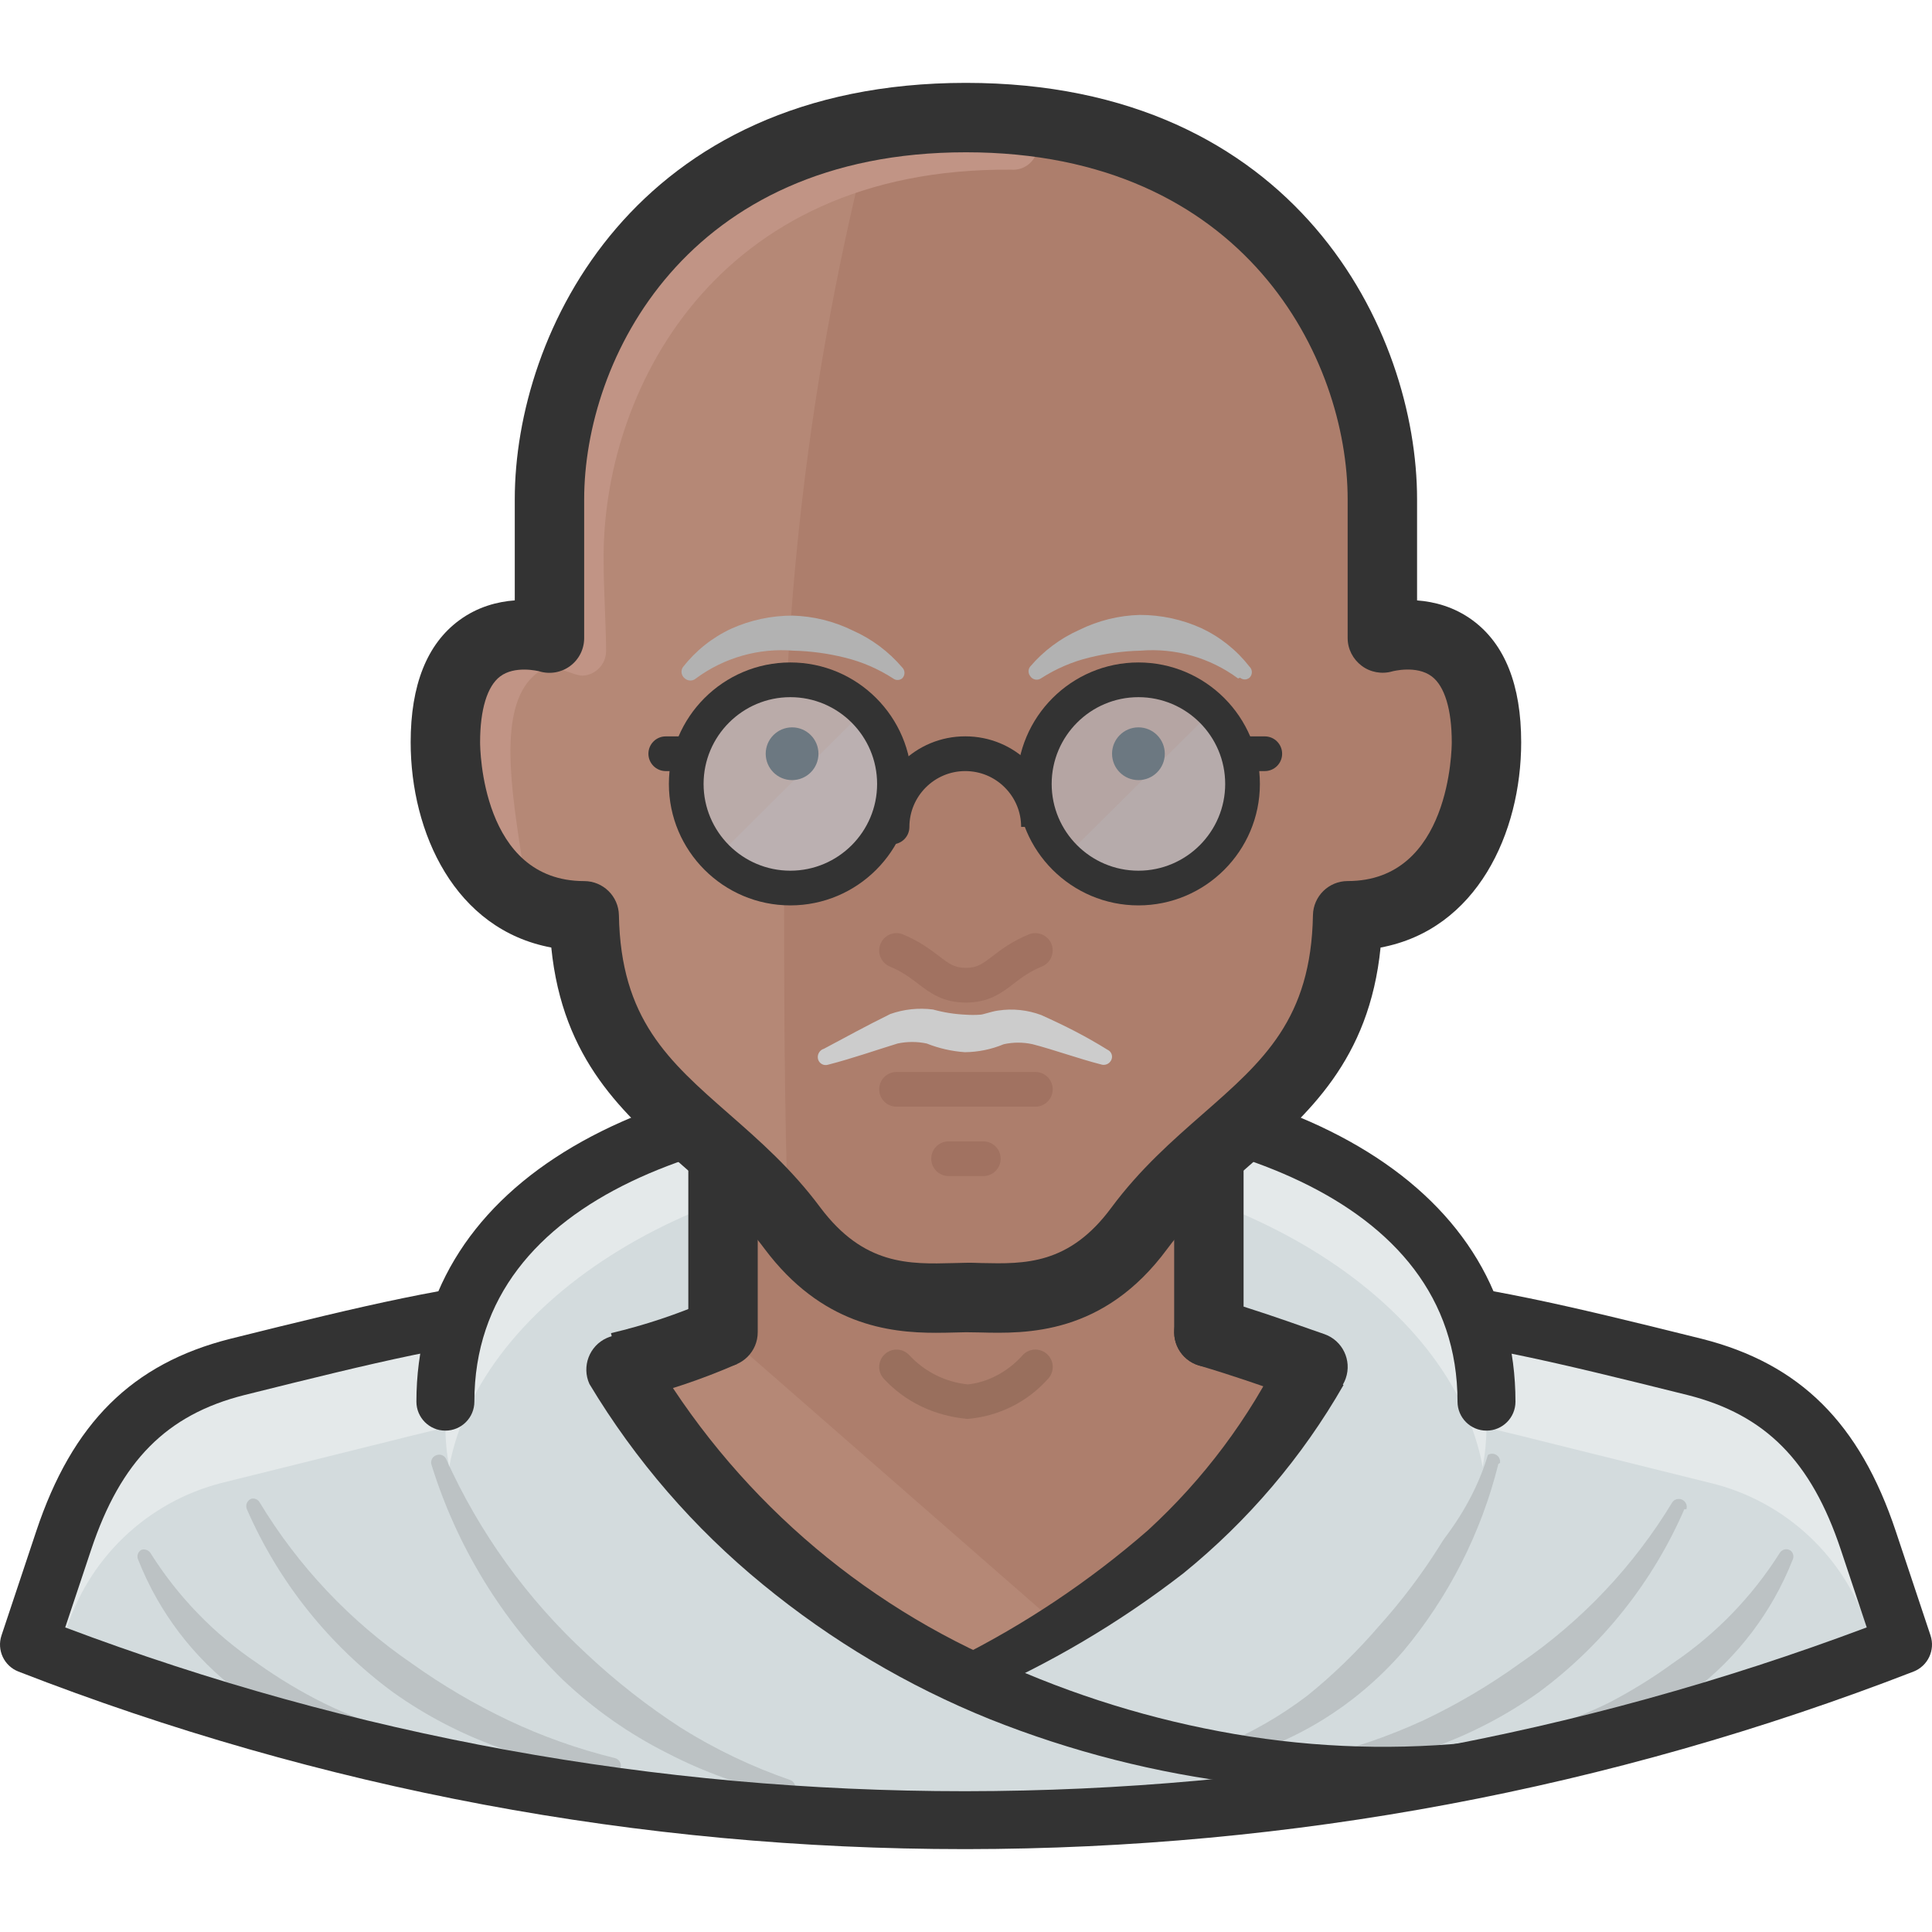
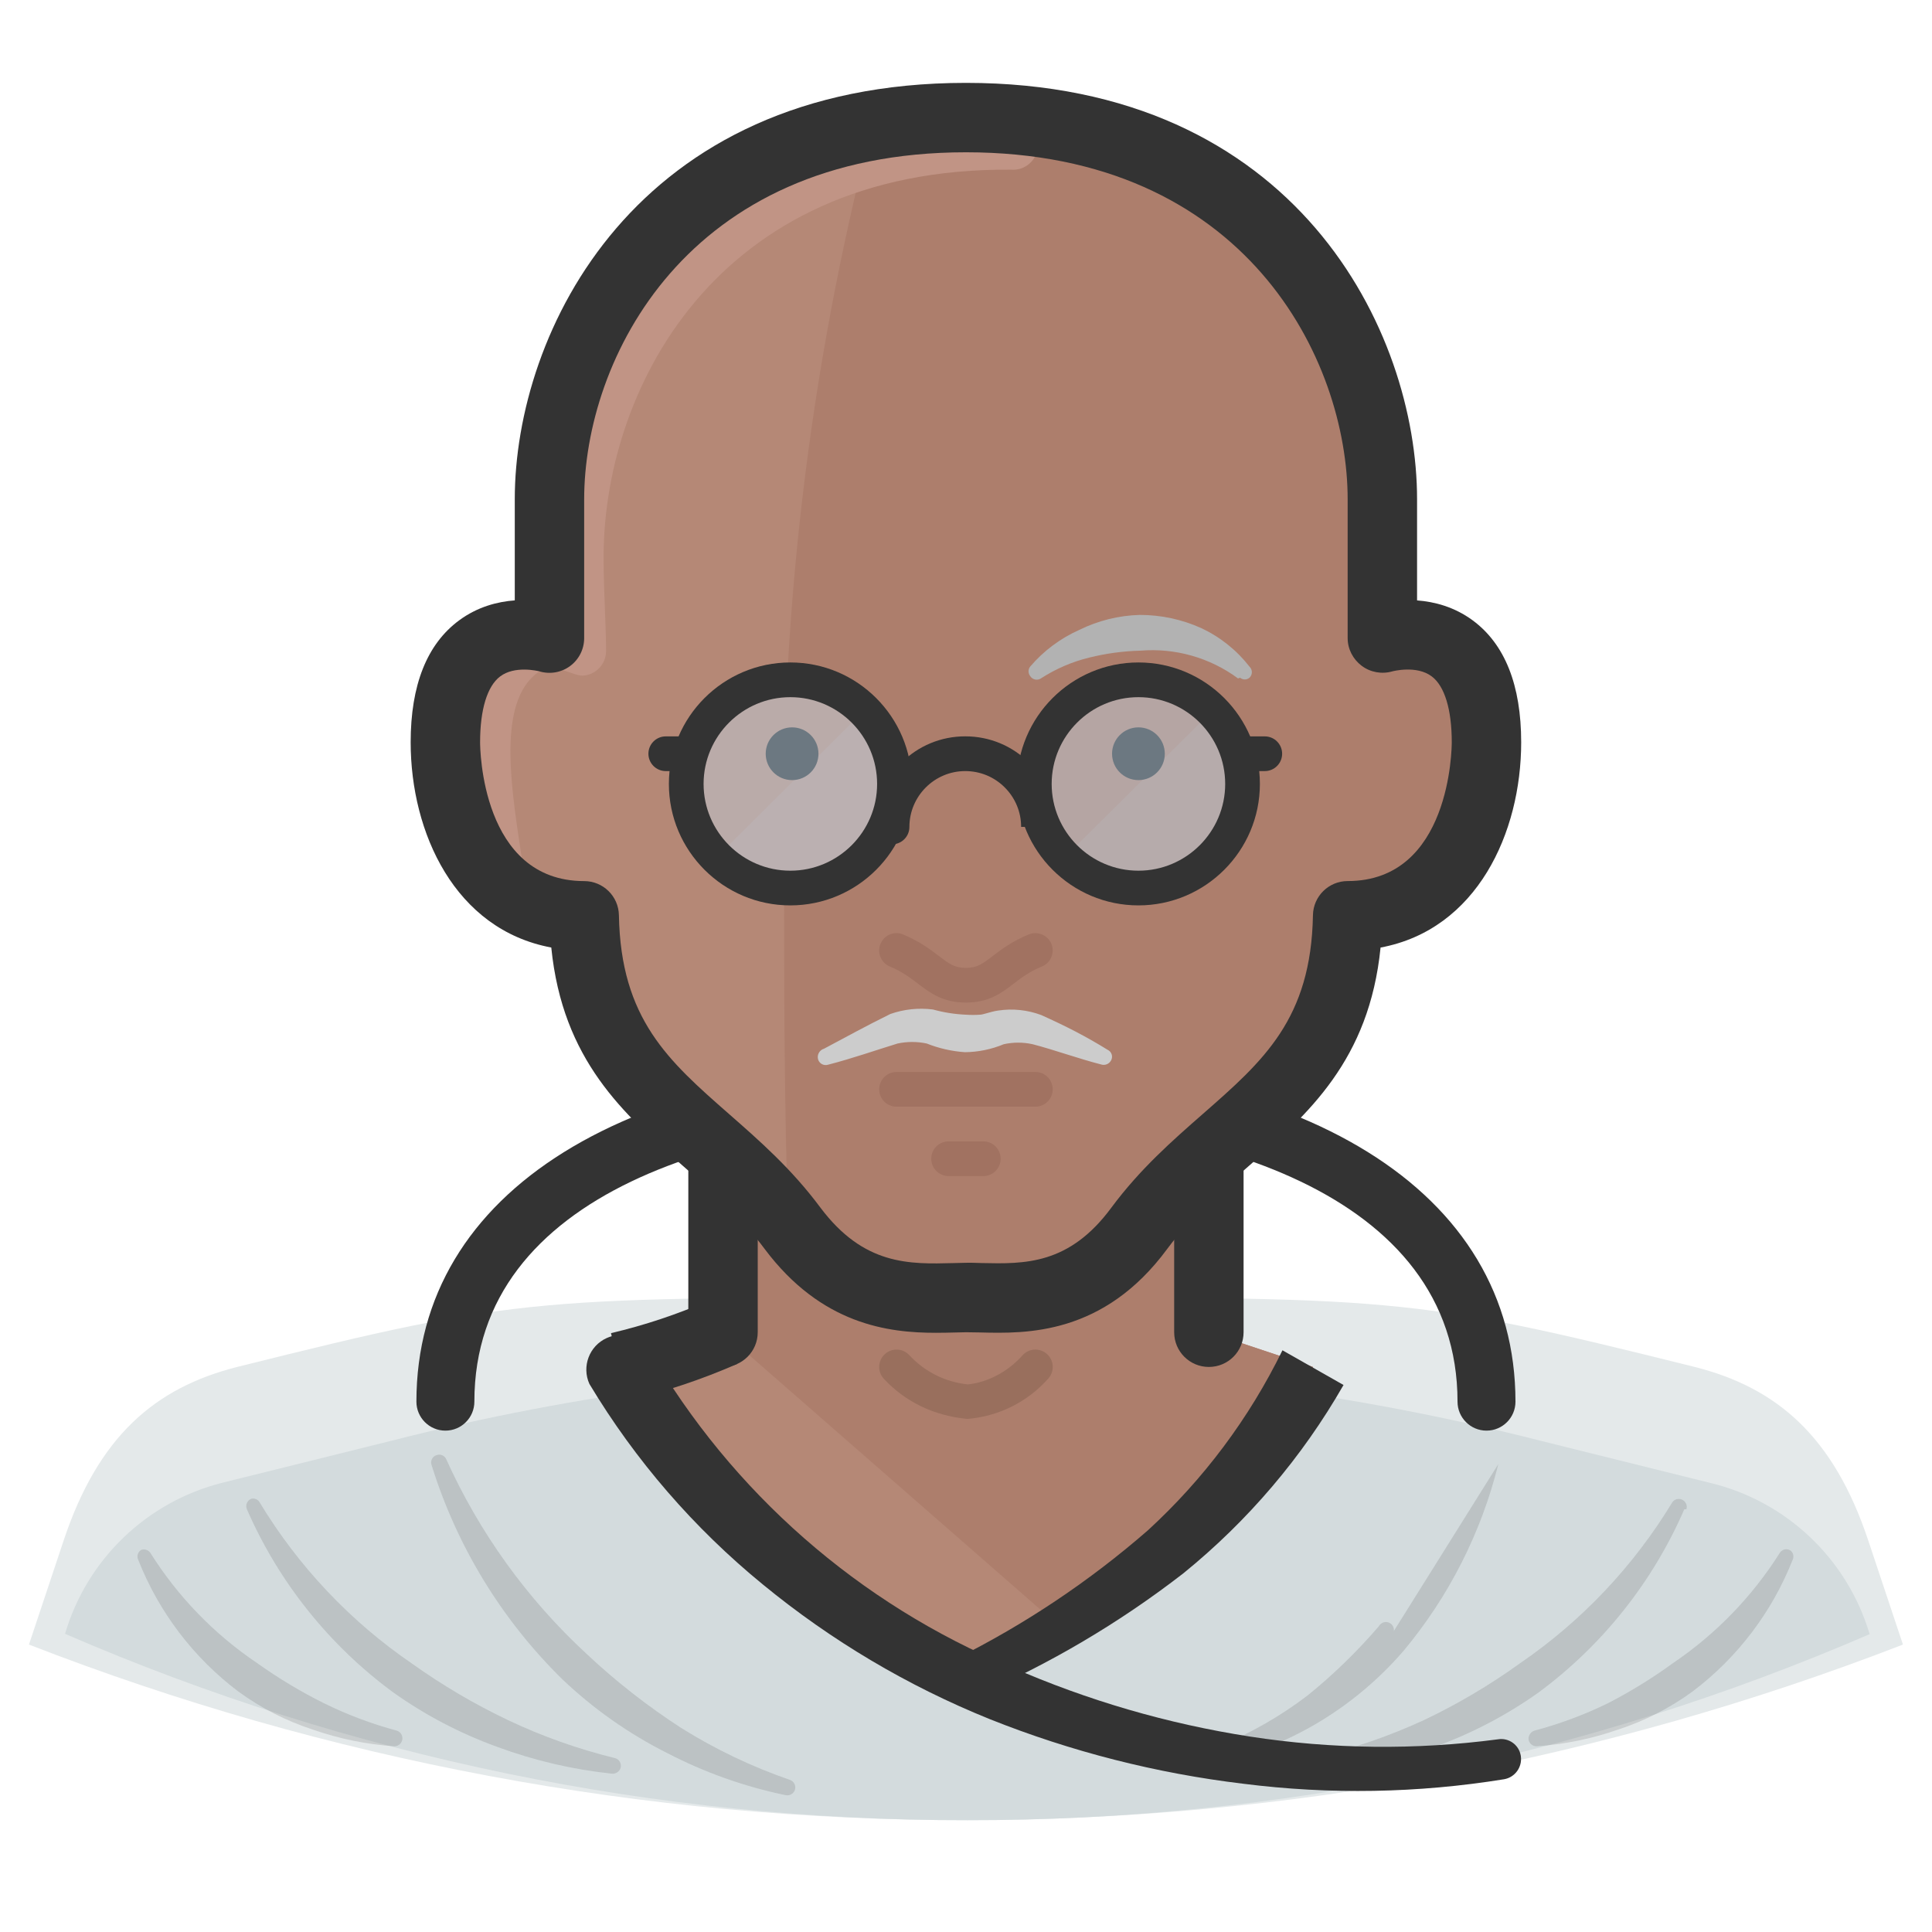
<svg xmlns="http://www.w3.org/2000/svg" version="1.1" id="Capa_1" x="0px" y="0px" viewBox="0 0 512.012 512.012" style="enable-background:new 0 0 512.012 512.012;" xml:space="preserve">
  <path style="fill:#E4E9EA;" d="M495.116,408.249c-9.197-27.591-24.188-40.467-45.985-45.985  c-76.428-19.038-79.003-18.394-193.138-18.394s-117.262-0.552-193.138,18.394c-21.797,5.518-36.788,18.394-45.985,45.985  L7.672,435.84c79.168,30.792,163.376,46.574,248.32,46.537c84.935-0.074,169.125-15.847,248.32-46.537L495.116,408.249z" />
  <path style="fill:#D3DBDD;" d="M453.177,392.982l-44.79-11.128c-49.811-12.71-100.993-19.286-152.395-19.59  c-51.402,0.304-102.584,6.879-152.395,19.59l-44.79,11.128c-19.948,5.068-35.749,20.27-41.571,40.007  c75.471,32.705,156.874,49.517,239.123,49.388c82.24,0.129,163.634-16.656,239.123-49.296  C489.552,413.114,473.429,397.829,453.177,392.982z" />
  <g style="opacity:0.15;">
-     <path style="fill:#333333;" d="M397.075,388.016c-4.525,18.183-13.106,35.096-25.108,49.48   c-6.217,7.201-13.51,13.409-21.613,18.394c-7.863,4.838-16.426,8.434-25.384,10.669c-1.085,0.276-2.189-0.377-2.456-1.462   c-0.009-0.037-0.018-0.064-0.028-0.101c-0.23-1.002,0.267-2.033,1.196-2.483c8.13-3.394,15.791-7.817,22.809-13.152   c6.861-5.546,13.198-11.708,18.946-18.394c11.855-13.161,21.374-28.244,28.143-44.606c0.561-1.03,1.839-1.407,2.869-0.846   c0.763,0.414,1.196,1.269,1.085,2.134L397.075,388.016z" />
+     <path style="fill:#333333;" d="M397.075,388.016c-4.525,18.183-13.106,35.096-25.108,49.48   c-6.217,7.201-13.51,13.409-21.613,18.394c-7.863,4.838-16.426,8.434-25.384,10.669c-1.085,0.276-2.189-0.377-2.456-1.462   c-0.009-0.037-0.018-0.064-0.028-0.101c-0.23-1.002,0.267-2.033,1.196-2.483c8.13-3.394,15.791-7.817,22.809-13.152   c6.861-5.546,13.198-11.708,18.946-18.394c0.561-1.03,1.839-1.407,2.869-0.846   c0.763,0.414,1.196,1.269,1.085,2.134L397.075,388.016z" />
    <path style="fill:#333333;" d="M446.371,399.972c-8.379,19.305-21.705,36.052-38.628,48.56   c-8.498,6.042-17.787,10.899-27.591,14.439c-9.822,3.522-20.05,5.813-30.442,6.806c-1.168,0.018-2.125-0.92-2.143-2.088   c-0.009-0.938,0.598-1.775,1.499-2.051c9.712-2.308,19.167-5.573,28.235-9.749c8.894-4.221,17.392-9.234,25.384-14.991   c16.435-11.22,30.268-25.835,40.559-42.858c0.727-0.911,2.06-1.067,2.971-0.34c0.681,0.543,0.957,1.435,0.708,2.272H446.371z" />
    <path style="fill:#333333;" d="M475.066,413.4c-5.454,13.832-14.623,25.899-26.488,34.857c-6.015,4.396-12.692,7.808-19.774,10.117   c-6.944,2.428-14.182,3.909-21.521,4.415c-1.131,0.055-2.106-0.8-2.207-1.931c-0.009-0.993,0.616-1.885,1.564-2.207   c6.723-1.784,13.253-4.221,19.498-7.266c6.033-3.109,11.809-6.677,17.29-10.669c11.322-7.67,20.932-17.594,28.235-29.155   c0.579-0.957,1.821-1.269,2.777-0.69c0.028,0.018,0.046,0.028,0.074,0.046C475.259,411.505,475.489,412.544,475.066,413.4z" />
  </g>
-   <path style="fill:#333333;" d="M255.634,490.048c-86.121,0-170.477-15.828-250.739-47.052c-3.817-1.481-5.794-5.702-4.497-9.583  l9.197-27.591c9.565-28.704,25.411-44.431,51.384-51.007c74.689-18.633,80.87-18.642,185.67-18.624h20.234  c103.173,0.028,109.298-0.028,184.125,18.615c25.991,6.585,41.847,22.312,51.412,51.016l9.197,27.591  c1.297,3.881-0.69,8.103-4.507,9.583c-80.382,31.15-164.866,46.979-251.089,47.052C255.873,490.048,255.753,490.048,255.634,490.048  z M17.283,431.297c76.428,28.805,156.58,43.401,238.342,43.401c0.129,0,0.239,0,0.368,0c81.891-0.074,162.153-14.669,238.719-43.41  l-6.87-20.611c-7.836-23.498-19.976-35.749-40.587-40.964c-72.969-18.192-77.035-18.127-180.373-18.164h-20.234  c-104.994-0.083-109.095-0.018-181.927,18.173c-20.592,5.206-32.723,17.456-40.559,40.954L17.283,431.297z" />
-   <ellipse style="fill:#D3DBDD;" cx="255.717" cy="368.904" rx="141.083" ry="89.303" />
  <path style="fill:#B58876;" d="M320.372,353.067v-64.379H191.613v64.379l-27.591,9.197c20.877,36.696,53.168,65.575,91.971,82.222  c49.02-21.705,73.576-43.042,91.971-82.222L320.372,353.067z" />
  <path style="fill:#AD7E6C;" d="M279.813,430.138c29.615-14.439,53.591-38.315,68.15-67.874l-27.591-9.197v-64.379H191.613v64.379  L279.813,430.138z" />
  <g style="opacity:0.15;">
    <path style="fill:#333333;" d="M118.221,386.636c8.811,19.562,21.484,37.138,37.248,51.687c7.735,7.266,16.113,13.823,25.016,19.59   c9.068,5.675,18.762,10.31,28.879,13.796c1.085,0.386,1.655,1.573,1.288,2.667c-0.349,0.984-1.361,1.573-2.391,1.38   c-10.981-2.272-21.595-6.042-31.546-11.22c-10.098-5.086-19.387-11.625-27.591-19.406c-16.132-15.801-28.079-35.363-34.765-56.93   c-0.349-1.067,0.239-2.207,1.297-2.548c0.028-0.009,0.055-0.018,0.083-0.028C116.703,385.284,117.77,385.716,118.221,386.636z" />
    <path style="fill:#333333;" d="M68.74,398.04c10.264,17.024,24.059,31.638,40.467,42.858c8.038,5.739,16.564,10.751,25.476,14.991   c9.05,4.286,18.514,7.643,28.235,10.025c1.14,0.267,1.839,1.407,1.573,2.548c0,0.009-0.009,0.018-0.009,0.028   c-0.304,1.002-1.26,1.655-2.299,1.563c-10.374-1.094-20.565-3.467-30.35-7.082c-9.804-3.541-19.093-8.397-27.591-14.439   c-16.996-12.48-30.378-29.237-38.812-48.56c-0.451-1.067,0.046-2.299,1.104-2.759C67.37,396.983,68.262,397.314,68.74,398.04z" />
    <path style="fill:#333333;" d="M39.862,411.56c7.275,11.579,16.895,21.512,28.235,29.155c5.629,4.019,11.561,7.588,17.75,10.669   c6.19,3.044,12.655,5.481,19.314,7.266c1.113,0.349,1.738,1.536,1.389,2.649c0,0.009,0,0.009-0.009,0.018   c-0.294,0.91-1.159,1.518-2.115,1.472c-7.339-0.506-14.577-1.996-21.521-4.415c-7.082-2.308-13.759-5.721-19.774-10.117   c-11.864-8.958-21.034-21.024-26.488-34.857c-0.478-0.966-0.12-2.143,0.828-2.667C38.363,410.447,39.337,410.788,39.862,411.56z" />
  </g>
-   <path style="fill:#E4E9EA;" d="M255.992,307.082c70.633,0,128.759,37.432,136.944,81.67c0.662-3.522,1.002-7.091,1.012-10.669  c0-49.388-61.804-89.395-137.956-89.395s-137.956,40.007-137.956,89.395c0.009,3.578,0.349,7.146,1.012,10.669  C127.234,344.514,185.359,307.082,255.992,307.082z" />
  <g>
    <path style="fill:#333333;" d="M393.948,379.141c-4.24,0-7.68-3.44-7.68-7.68c0-55.375-67.295-75.094-130.276-75.094   s-130.276,19.718-130.276,75.094c0,4.24-3.44,7.68-7.68,7.68s-7.68-3.44-7.68-7.68c0-55.789,55.799-90.453,145.635-90.453   s145.635,34.664,145.635,90.453C401.628,375.701,398.188,379.141,393.948,379.141z" />
-     <path style="fill:#333333;" d="M347.963,371.461c-1.003,0-2.033-0.166-3.035-0.515l-4.203-1.481   c-7.238-2.538-13.759-4.838-22.974-7.588c-4.865-1.444-7.643-6.567-6.19-11.432c1.444-4.865,6.567-7.652,11.432-6.19   c9.565,2.851,16.325,5.215,23.839,7.863l4.166,1.453c4.792,1.683,7.321,6.925,5.647,11.717   C355.321,369.088,351.761,371.461,347.963,371.461z" />
    <path style="fill:#333333;" d="M166.128,371.213l-4.203-17.907c8.884-2.088,17.631-5.003,26-8.664l7.385,16.849   C185.911,365.602,176.098,368.886,166.128,371.213z" />
    <path style="fill:#333333;" d="M172.023,357.665c21.898,37.827,55.642,67.405,96.017,84.153   c20.178,8.838,41.414,15.019,63.184,18.394c21.769,3.366,43.916,3.614,65.759,0.736l0,0c2.851-0.478,5.555,1.444,6.042,4.304   c0.009,0.064,0.018,0.138,0.028,0.202c0.386,2.879-1.554,5.555-4.415,6.07c-22.882,3.706-46.169,4.111-69.162,1.196   c-23.029-2.759-45.599-8.507-67.138-17.107c-21.742-8.774-42.031-20.804-60.149-35.685c-18.275-14.936-33.836-32.916-45.985-53.159   c-2.088-4.626-0.037-10.08,4.589-12.168c3.973-1.793,8.664-0.552,11.23,2.971L172.023,357.665z" />
  </g>
  <g style="opacity:0.24;enable-background:new    ;">
    <path style="fill:#59402F;" d="M256.37,376.041c-9.013-0.855-16.573-4.635-22.147-10.65c-1.729-1.867-1.609-4.782,0.258-6.502   c1.858-1.729,4.773-1.619,6.502,0.248c4.047,4.387,9.556,7.128,15.488,7.753c5.086-0.506,10.531-3.228,14.485-7.68   c1.692-1.904,4.58-2.088,6.493-0.386c1.895,1.692,2.079,4.589,0.386,6.493C272.308,371.553,264.684,375.361,256.37,376.041z" />
  </g>
  <path style="fill:#333333;" d="M253.325,439.611c18.321-9.142,35.418-20.583,50.86-34.029c14.78-13.538,26.883-29.725,35.685-47.733  l16.187,9.197c-10.954,19.13-25.365,36.062-42.49,49.94c-16.95,13.124-35.491,24.069-55.182,32.558L253.325,439.611z" />
  <path style="fill:#B58876;" d="M255.992,343.87c12.416,0,30.35,2.851,45.985-18.394c21.797-29.339,54.355-36.236,55.182-82.773  c27.591,0,36.788-26.947,36.788-45.985c0-36.144-27.591-27.591-27.591-27.591v-36.788c0-40.835-29.89-101.168-110.365-101.168  S145.628,91.411,145.628,132.338v36.788c0,0-27.591-8.553-27.591,27.591c0,19.038,9.197,45.985,36.788,45.985  c0.828,46.537,33.385,53.435,55.182,82.773C225.642,346.353,243.576,344.054,255.992,343.87z" />
  <path style="fill:#AD7E6C;" d="M357.16,242.702c27.591,0,36.788-26.947,36.788-45.985c0-36.144-27.591-27.591-27.591-27.591v-36.788  c0-40.835-29.89-101.168-110.365-101.168c-8.369,0.092-16.702,0.92-24.924,2.483C214.247,98.621,206.42,165.585,207.8,232.677  c0,27.591,0,59.781,1.104,91.971l1.104,1.38c15.635,21.245,33.569,18.394,45.985,18.394c12.416,0,30.35,2.851,45.985-18.394  C323.775,296.137,356.332,289.239,357.16,242.702z" />
  <path style="fill:#BAABA9;" d="M237.047,207.753c0,15.24-12.352,27.591-27.591,27.591s-27.591-12.352-27.591-27.591  c0-15.24,12.352-27.591,27.591-27.591S237.047,192.514,237.047,207.753z" />
  <path style="fill:#BBB0B1;" d="M228.953,188.348l-38.628,38.444c9.261,12.103,26.579,14.403,38.683,5.141  s14.403-26.579,5.141-38.683c-1.49-1.95-3.237-3.688-5.196-5.178L228.953,188.348z" />
  <path style="fill:#B5A5A3;" d="M329.293,207.753c0,15.24-12.352,27.591-27.591,27.591c-15.24,0-27.591-12.352-27.591-27.591  c0-15.24,12.352-27.591,27.591-27.591C316.941,180.162,329.293,192.514,329.293,207.753z" />
  <path style="fill:#B6ABAB;" d="M321.292,188.348l-38.72,38.444c9.363,12.03,26.69,14.191,38.72,4.828  c12.03-9.363,14.191-26.69,4.828-38.72c-1.407-1.803-3.026-3.43-4.828-4.828V188.348z" />
  <path style="fill:#C19485;" d="M141.673,239.299c-1.609-3.403-2.695-7.036-3.219-10.761c-2.759-18.394-6.714-40.743,3.035-49.48  c4.599-4.323,9.841,0,12.876,0c3.495-0.147,6.254-3.026,6.254-6.53c0-6.622-0.644-16.187-0.644-23.728  c-0.552-44.33,29.063-104.479,107.973-103.835c3.605,0.304,6.778-2.373,7.082-5.978c0.303-3.605-2.373-6.778-5.978-7.082l0,0  c-41.387-3.863-80.29,9.197-103.007,43.686c-20.601,31.454-18.394,60.333-16.371,90.683c-2.842-1.481-6.171-1.711-9.197-0.644  c-15.911,6.53-16.371,22.809-14.531,39.179C125.643,218.1,131.437,230.81,141.673,239.299z" />
  <g>
    <circle style="fill:#6C7881;" cx="209.915" cy="199.752" r="6.99" />
    <circle style="fill:#6C7881;" cx="301.702" cy="199.752" r="6.99" />
  </g>
  <g>
    <path style="fill:#333333;" d="M209.455,239.943c-17.75,0-32.19-14.439-32.19-32.19s14.439-32.19,32.19-32.19   s32.19,14.439,32.19,32.19S227.206,239.943,209.455,239.943z M209.455,184.761c-12.674,0-22.993,10.319-22.993,22.993   c0,12.674,10.319,22.993,22.993,22.993s22.993-10.319,22.993-22.993C232.448,195.08,222.138,184.761,209.455,184.761z" />
    <path style="fill:#333333;" d="M301.702,239.943c-17.75,0-32.19-14.439-32.19-32.19s14.439-32.19,32.19-32.19   s32.19,14.439,32.19,32.19S319.452,239.943,301.702,239.943z M301.702,184.761c-12.683,0-22.993,10.319-22.993,22.993   c0,12.674,10.31,22.993,22.993,22.993c12.683,0,22.993-10.319,22.993-22.993C324.694,195.08,314.385,184.761,301.702,184.761z" />
    <path style="fill:#333333;" d="M236.403,223.756c-2.538,0-4.599-2.06-4.599-4.599c0-6.41,2.492-12.444,7.027-16.978   s10.558-7.036,16.969-7.036c0,0,0,0,0.009,0c6.41,0,12.434,2.492,16.969,7.027s7.036,10.558,7.036,16.978h-9.197   c0-3.955-1.545-7.67-4.341-10.466c-2.796-2.796-6.512-4.332-10.466-4.332c0,0,0,0-0.009,0c-8.158,0-14.798,6.649-14.798,14.816   C241.001,221.696,238.95,223.756,236.403,223.756L236.403,223.756z" />
    <path style="fill:#333333;" d="M182.324,204.351h-5.886c-2.538,0-4.599-2.06-4.599-4.599s2.06-4.599,4.599-4.599h5.886   c2.538,0,4.599,2.06,4.599,4.599S184.872,204.351,182.324,204.351z" />
    <path style="fill:#333333;" d="M335.188,204.351h-5.895c-2.538,0-4.599-2.06-4.599-4.599s2.06-4.599,4.599-4.599h5.895   c2.538,0,4.599,2.06,4.599,4.599S337.727,204.351,335.188,204.351z" />
  </g>
  <g>
-     <path style="fill:#B2B2B2;" d="M180.945,176.851c3.394-4.369,7.771-7.863,12.784-10.209c5.114-2.308,10.669-3.495,16.279-3.495   c5.555,0.147,11.018,1.499,16.003,3.955c5.031,2.235,9.491,5.564,13.06,9.749c0.809,0.763,0.846,2.051,0.083,2.86   c-0.028,0.028-0.055,0.055-0.083,0.083c-0.699,0.552-1.692,0.552-2.391,0l0,0c-3.918-2.538-8.241-4.405-12.784-5.518   c-4.461-1.104-9.022-1.729-13.612-1.839c-9.225-0.754-18.403,1.858-25.844,7.358l0,0c-0.837,0.745-2.106,0.745-2.943,0   C180.577,179.105,180.338,177.826,180.945,176.851z" />
    <path style="fill:#B2B2B2;" d="M328.097,179.794c-7.44-5.5-16.619-8.112-25.844-7.358c-4.589,0.11-9.151,0.736-13.612,1.839   c-4.543,1.113-8.866,2.98-12.784,5.518l0,0c-0.929,0.616-2.189,0.359-2.805-0.57c-0.018-0.028-0.028-0.046-0.046-0.074   c-0.57-0.727-0.57-1.757,0-2.483c3.568-4.185,8.029-7.514,13.06-9.749c4.985-2.456,10.448-3.808,16.003-3.955   c5.61,0,11.165,1.186,16.279,3.495c5.012,2.345,9.39,5.84,12.784,10.209c0.809,0.763,0.846,2.051,0.083,2.86   c-0.028,0.028-0.055,0.055-0.083,0.083c-0.717,0.607-1.766,0.607-2.483,0L328.097,179.794z" />
  </g>
  <g>
    <path style="fill:#A17261;" d="M274.387,293.286h-36.788c-2.538,0-4.599-2.06-4.599-4.599c0-2.538,2.06-4.599,4.599-4.599h36.788   c2.538,0,4.599,2.06,4.599,4.599C278.985,291.226,276.934,293.286,274.387,293.286z" />
    <path style="fill:#A17261;" d="M255.992,265.695c-6.144,0-9.482-2.538-12.71-5.003c-2.042-1.554-4.148-3.164-7.468-4.553   c-2.345-0.984-3.449-3.679-2.465-6.015c0.975-2.345,3.679-3.467,6.015-2.465c4.405,1.849,7.22,3.992,9.482,5.721   c2.722,2.079,4.093,3.118,7.137,3.118c3.007,0,4.359-1.039,7.073-3.109c2.281-1.747,5.123-3.918,9.583-5.748   c2.327-0.966,5.031,0.156,5.996,2.502c0.956,2.354-0.166,5.04-2.511,5.996c-3.32,1.37-5.445,2.98-7.477,4.543   C265.438,263.147,262.109,265.695,255.992,265.695z" />
    <path style="fill:#A17261;" d="M260.591,311.68h-9.197c-2.538,0-4.599-2.06-4.599-4.599s2.06-4.599,4.599-4.599h9.197   c2.538,0,4.599,2.06,4.599,4.599S263.139,311.68,260.591,311.68z" />
  </g>
  <path style="fill:#333333;" d="M248.019,353.214c-12.563,0-30.332-2.143-45.378-22.229c-6.438-8.654-14.154-15.423-21.613-21.972  c-15.718-13.777-31.923-27.987-34.93-57.905c-25.531-4.755-37.266-30.405-37.266-54.401c0-15.148,4.323-26.028,12.857-32.309  c4.874-3.596,10.154-4.948,14.734-5.288v-26.782c0-44.367,31.84-110.365,119.562-110.365s119.562,65.998,119.562,110.365v26.791  c4.571,0.34,9.859,1.692,14.743,5.288c8.526,6.291,12.848,17.162,12.848,32.309c0,23.995-11.726,49.646-37.266,54.401  c-3.007,29.918-19.222,44.127-34.94,57.905c-7.459,6.548-15.166,13.308-21.585,21.944c-16.858,22.891-37.386,22.478-49.618,22.156  l-3.697-0.055l-2.833,0.064C251.615,353.168,249.876,353.214,248.019,353.214z M138.905,177.449c-2.023,0-4.461,0.377-6.364,1.821  c-3.421,2.584-5.307,8.783-5.307,17.447c0,1.499,0.313,36.788,27.591,36.788c5.012,0,9.105,4.019,9.197,9.032  c0.487,27.527,13.133,38.618,29.136,52.653c8.185,7.174,16.647,14.596,24.225,24.795c11.533,15.396,23.609,15.065,35.326,14.752  l3.136-0.074c1.37-0.055,2.805,0.028,4.295,0.064c11.395,0.248,23.204,0.506,34.415-14.715  c7.606-10.236,16.067-17.658,24.253-24.832c16.012-14.026,28.658-25.117,29.145-52.653c0.092-5.012,4.185-9.032,9.197-9.032  c27.278,0,27.591-35.289,27.591-36.788c0-8.673-1.885-14.872-5.298-17.447c-4.047-3.053-10.402-1.352-10.466-1.334  c-2.768,0.8-5.813,0.258-8.121-1.49c-2.299-1.738-3.706-4.433-3.706-7.321v-36.788c0-36.972-26.947-91.971-101.168-91.971  s-101.168,54.998-101.168,91.971v36.788c0,2.925-1.389,5.675-3.743,7.404c-2.345,1.729-5.38,2.244-8.185,1.38l0,0  C142.906,177.909,141.149,177.449,138.905,177.449z" />
  <path style="fill:#CCCCCC;" d="M218.377,277.927c5.886-3.127,11.036-5.978,17.566-9.197c3.624-1.278,7.496-1.683,11.312-1.196  c2.851,0.791,5.785,1.251,8.737,1.38c1.223,0.083,2.456,0.083,3.679,0c0.92,0,2.851-0.828,4.874-1.104  c3.844-0.579,7.762-0.166,11.404,1.196c6.53,2.943,11.772,5.61,17.566,9.197c1.021,0.46,1.472,1.655,1.012,2.676  c-0.028,0.055-0.055,0.12-0.092,0.175c-0.469,0.855-1.435,1.306-2.391,1.104c-6.162-1.564-12.692-3.955-18.394-5.426  c-2.511-0.552-5.123-0.552-7.634,0c-3.265,1.361-6.76,2.079-10.301,2.115c-3.467-0.239-6.879-1.012-10.117-2.299  c-2.548-0.543-5.178-0.543-7.726,0c-5.426,1.655-11.956,3.955-18.394,5.61c-1.113,0.359-2.308-0.248-2.658-1.361  c0-0.009,0-0.009-0.009-0.018C216.464,279.555,217.163,278.276,218.377,277.927L218.377,277.927z" />
  <g>
    <path style="fill:#333333;" d="M191.613,362.264c-5.077,0-9.197-4.111-9.197-9.197v-45.985c0-5.086,4.12-9.197,9.197-9.197   c5.077,0,9.197,4.111,9.197,9.197v45.985C200.81,358.153,196.69,362.264,191.613,362.264z" />
    <path style="fill:#333333;" d="M320.372,362.264c-5.086,0-9.197-4.111-9.197-9.197v-45.985c0-5.086,4.111-9.197,9.197-9.197   c5.086,0,9.197,4.111,9.197,9.197v45.985C329.569,358.153,325.458,362.264,320.372,362.264z" />
  </g>
  <g>
</g>
  <g>
</g>
  <g>
</g>
  <g>
</g>
  <g>
</g>
  <g>
</g>
  <g>
</g>
  <g>
</g>
  <g>
</g>
  <g>
</g>
  <g>
</g>
  <g>
</g>
  <g>
</g>
  <g>
</g>
  <g>
</g>
</svg>